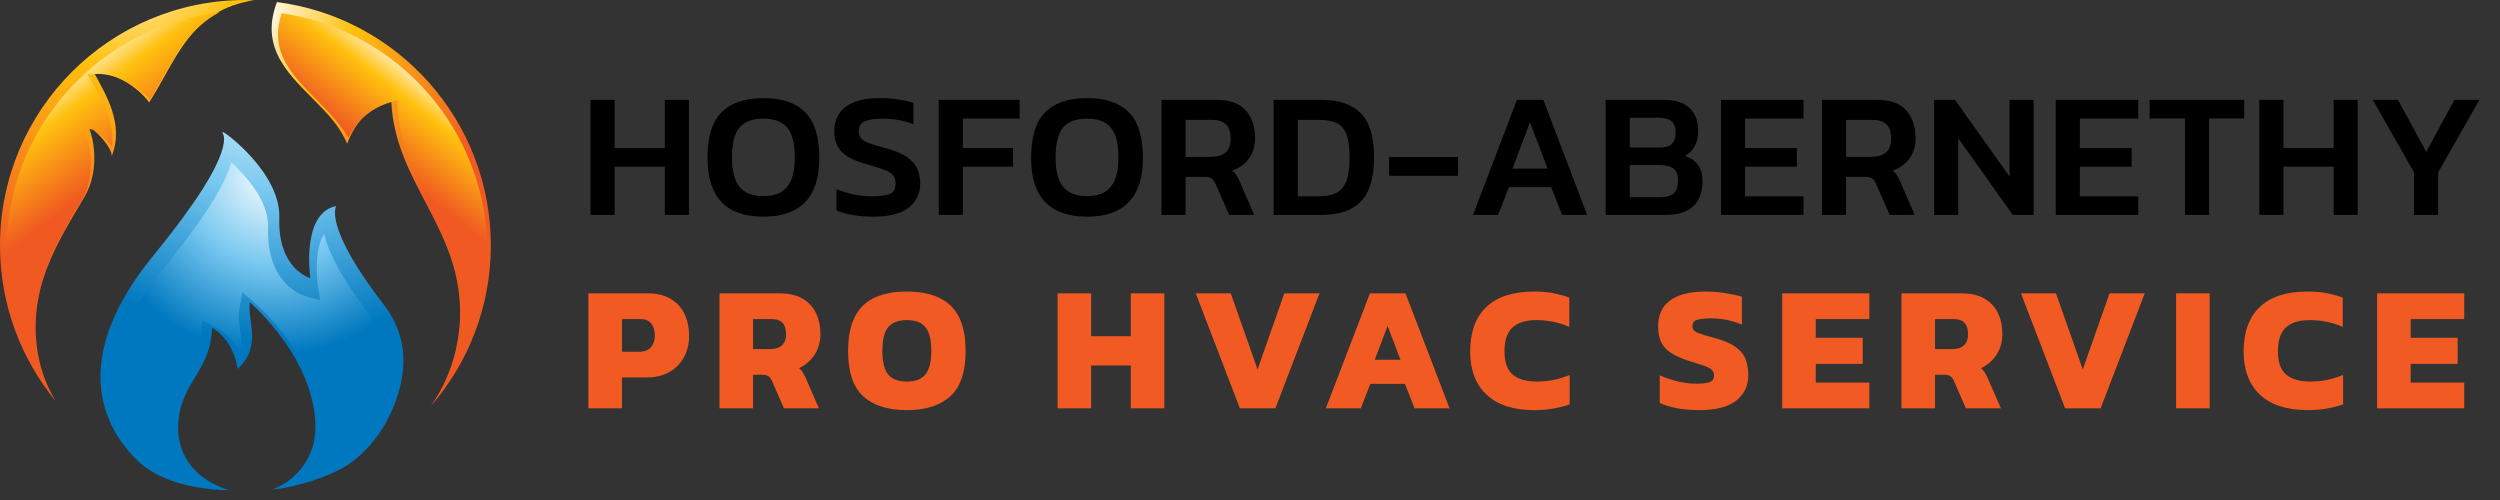
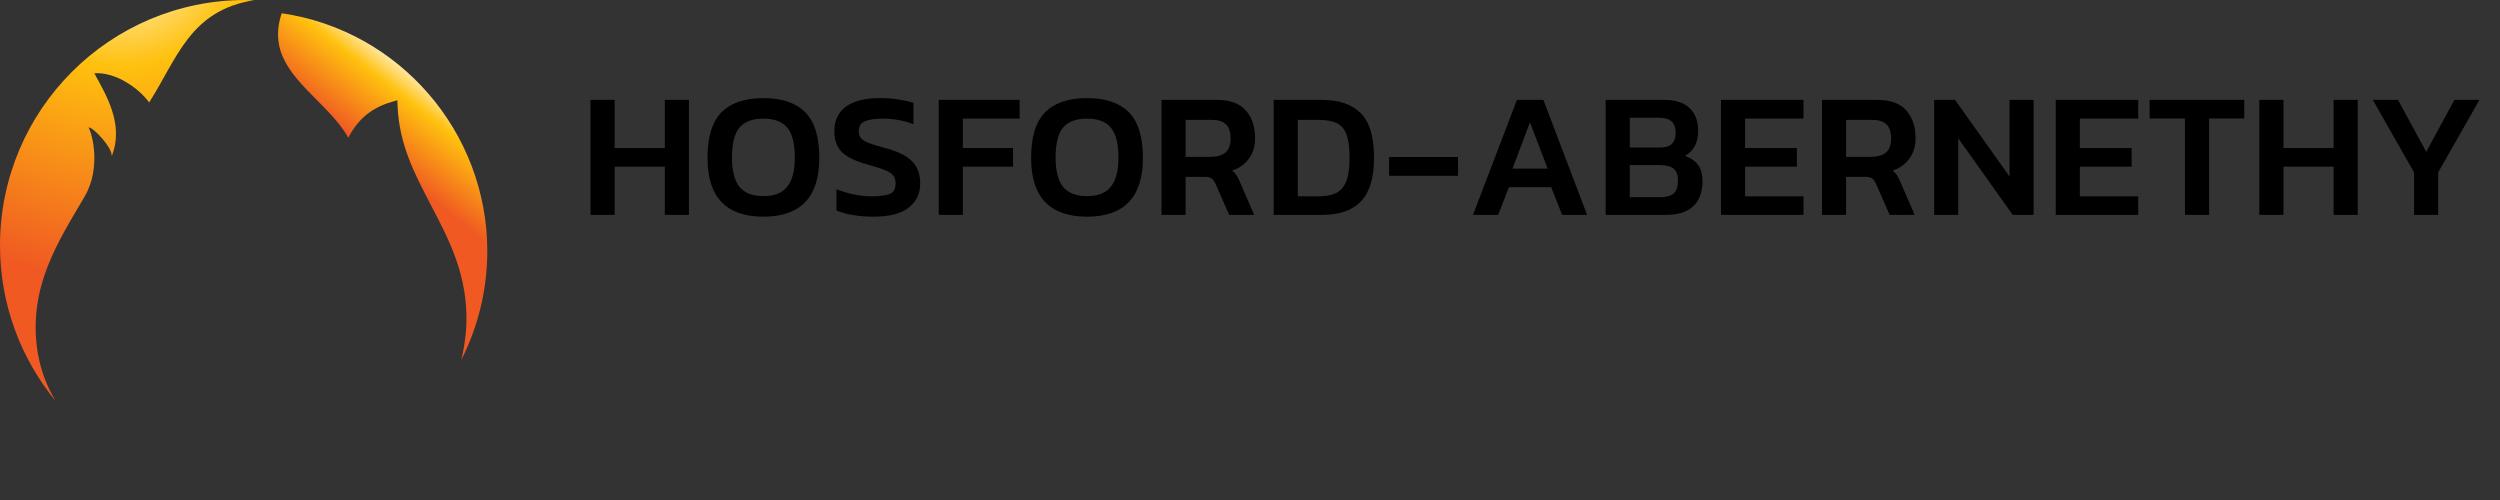
<svg xmlns="http://www.w3.org/2000/svg" width="250" height="50" viewBox="0 0 250 50" fill="none">
  <rect x="0" y="0" width="250" height="50" fill="#333333" stroke="none" />
  <path d="M59.053 21.488V9.988H61.464V14.809H66.482V9.988H68.892V21.488H66.482V16.667H61.464V21.488H59.053ZM76.339 21.667C72.613 21.667 70.75 19.708 70.75 15.792C70.75 13.684 71.22 12.161 72.161 11.22C73.101 10.28 74.494 9.81 76.339 9.81C78.185 9.81 79.578 10.28 80.518 11.22C81.459 12.161 81.929 13.684 81.929 15.792C81.929 19.708 80.066 21.667 76.339 21.667ZM76.339 19.613C77.423 19.613 78.214 19.304 78.714 18.684C79.226 18.054 79.482 17.089 79.482 15.792C79.482 14.351 79.226 13.339 78.714 12.756C78.214 12.161 77.423 11.863 76.339 11.863C75.256 11.863 74.459 12.161 73.947 12.756C73.447 13.339 73.197 14.351 73.197 15.792C73.197 17.089 73.447 18.054 73.947 18.684C74.459 19.304 75.256 19.613 76.339 19.613ZM87.361 21.667C86.623 21.667 85.932 21.613 85.289 21.506C84.658 21.399 84.111 21.244 83.647 21.042V18.917C84.17 19.131 84.736 19.304 85.343 19.434C85.95 19.566 86.545 19.631 87.129 19.631C87.962 19.631 88.575 19.554 88.968 19.399C89.361 19.244 89.557 18.893 89.557 18.345C89.557 18 89.474 17.726 89.307 17.524C89.141 17.321 88.849 17.143 88.432 16.988C88.027 16.821 87.45 16.637 86.7 16.434C85.498 16.101 84.652 15.684 84.164 15.184C83.676 14.684 83.432 13.994 83.432 13.113C83.432 12.054 83.819 11.238 84.593 10.667C85.367 10.095 86.492 9.81 87.968 9.81C88.658 9.81 89.301 9.857 89.897 9.952C90.492 10.048 90.974 10.161 91.343 10.292V12.417C90.367 12.048 89.349 11.863 88.289 11.863C87.539 11.863 86.95 11.946 86.522 12.113C86.093 12.268 85.879 12.601 85.879 13.113C85.879 13.411 85.956 13.649 86.111 13.827C86.266 14.006 86.527 14.167 86.897 14.309C87.277 14.452 87.807 14.613 88.486 14.792C89.426 15.042 90.152 15.339 90.664 15.684C91.176 16.03 91.527 16.423 91.718 16.863C91.92 17.304 92.022 17.798 92.022 18.345C92.022 19.345 91.641 20.149 90.879 20.756C90.117 21.363 88.944 21.667 87.361 21.667ZM93.873 21.488V9.988H101.962V11.863H96.284V14.809H101.302V16.667H96.284V21.488H93.873ZM108.701 21.667C104.974 21.667 103.111 19.708 103.111 15.792C103.111 13.684 103.582 12.161 104.522 11.22C105.463 10.28 106.855 9.81 108.701 9.81C110.546 9.81 111.939 10.28 112.879 11.22C113.82 12.161 114.29 13.684 114.29 15.792C114.29 19.708 112.427 21.667 108.701 21.667ZM108.701 19.613C109.784 19.613 110.576 19.304 111.076 18.684C111.588 18.054 111.843 17.089 111.843 15.792C111.843 14.351 111.588 13.339 111.076 12.756C110.576 12.161 109.784 11.863 108.701 11.863C107.617 11.863 106.82 12.161 106.308 12.756C105.808 13.339 105.558 14.351 105.558 15.792C105.558 17.089 105.808 18.054 106.308 18.684C106.82 19.304 107.617 19.613 108.701 19.613ZM116.151 21.488V9.988H121.668C122.99 9.988 123.96 10.339 124.579 11.042C125.198 11.732 125.508 12.667 125.508 13.845C125.508 14.619 125.305 15.286 124.901 15.845C124.508 16.405 123.948 16.809 123.222 17.059C123.412 17.214 123.561 17.381 123.668 17.559C123.787 17.738 123.906 17.976 124.026 18.274L125.418 21.488H122.918L121.561 18.399C121.442 18.137 121.311 17.952 121.168 17.845C121.026 17.738 120.787 17.684 120.454 17.684H118.561V21.488H116.151ZM118.561 15.684H121.043C121.674 15.684 122.168 15.548 122.526 15.274C122.883 14.988 123.061 14.512 123.061 13.845C123.061 13.202 122.906 12.732 122.597 12.434C122.287 12.137 121.817 11.988 121.186 11.988H118.561V15.684ZM127.368 21.488V9.988H132.189C133.915 9.988 135.213 10.434 136.082 11.327C136.963 12.208 137.403 13.696 137.403 15.792C137.403 17.768 136.969 19.214 136.1 20.131C135.243 21.036 133.939 21.488 132.189 21.488H127.368ZM129.778 19.631H131.85C132.528 19.631 133.1 19.53 133.564 19.327C134.028 19.113 134.374 18.732 134.6 18.184C134.838 17.625 134.957 16.827 134.957 15.792C134.957 14.756 134.85 13.964 134.636 13.417C134.421 12.869 134.088 12.494 133.636 12.292C133.183 12.089 132.588 11.988 131.85 11.988H129.778V19.631ZM138.908 17.577V15.702H145.801V17.577H138.908ZM147.3 21.488L151.693 9.988H154.336L158.711 21.488H156.211L155.122 18.72H150.889L149.818 21.488H147.3ZM151.247 16.863H154.764L152.997 12.238L151.247 16.863ZM160.566 21.488V9.988H166.387C167.542 9.988 168.399 10.262 168.959 10.809C169.53 11.345 169.816 12.107 169.816 13.095C169.816 13.714 169.697 14.232 169.459 14.649C169.221 15.054 168.899 15.369 168.495 15.595C169.03 15.762 169.453 16.042 169.762 16.434C170.084 16.816 170.245 17.381 170.245 18.131C170.245 19.238 169.929 20.077 169.298 20.649C168.679 21.208 167.78 21.488 166.602 21.488H160.566ZM162.977 14.756H165.941C166.524 14.756 166.941 14.631 167.191 14.381C167.441 14.119 167.566 13.756 167.566 13.292C167.566 12.78 167.435 12.399 167.173 12.149C166.923 11.899 166.453 11.774 165.762 11.774H162.977V14.756ZM162.977 19.72H166.03C166.637 19.72 167.084 19.595 167.37 19.345C167.655 19.095 167.798 18.655 167.798 18.024C167.798 17.512 167.655 17.131 167.37 16.881C167.096 16.631 166.596 16.506 165.87 16.506H162.977V19.72ZM172.097 21.488V9.988H180.347V11.863H174.508V14.809H179.686V16.667H174.508V19.631H180.347V21.488H172.097ZM182.198 21.488V9.988H187.716C189.038 9.988 190.008 10.339 190.627 11.042C191.246 11.732 191.555 12.667 191.555 13.845C191.555 14.619 191.353 15.286 190.948 15.845C190.555 16.405 189.996 16.809 189.27 17.059C189.46 17.214 189.609 17.381 189.716 17.559C189.835 17.738 189.954 17.976 190.073 18.274L191.466 21.488H188.966L187.609 18.399C187.49 18.137 187.359 17.952 187.216 17.845C187.073 17.738 186.835 17.684 186.502 17.684H184.609V21.488H182.198ZM184.609 15.684H187.091C187.722 15.684 188.216 15.548 188.573 15.274C188.93 14.988 189.109 14.512 189.109 13.845C189.109 13.202 188.954 12.732 188.645 12.434C188.335 12.137 187.865 11.988 187.234 11.988H184.609V15.684ZM193.415 21.488V9.988H195.505L200.951 17.649V9.988H203.362V21.488H201.273L195.826 13.827V21.488H193.415ZM205.574 21.488V9.988H213.824V11.863H207.985V14.809H213.164V16.667H207.985V19.631H213.824V21.488H205.574ZM218.497 21.488V11.845H214.961V9.988H224.426V11.845H220.908V21.488H218.497ZM225.934 21.488V9.988H228.344V14.809H233.362V9.988H235.773V21.488H233.362V16.667H228.344V21.488H225.934ZM241.407 21.488V17.238L237.282 9.988H239.8L242.621 15.184L245.443 9.988H247.943L243.818 17.238V21.488H241.407Z" fill="black" />
-   <path d="M58.839 40.833V29.333H64.767C65.708 29.333 66.482 29.524 67.089 29.905C67.708 30.274 68.166 30.78 68.464 31.423C68.761 32.066 68.91 32.78 68.91 33.566C68.91 34.375 68.737 35.095 68.392 35.726C68.047 36.357 67.559 36.851 66.928 37.208C66.297 37.566 65.553 37.744 64.696 37.744H62.196V40.833H58.839ZM62.196 35.173H63.928C64.452 35.173 64.839 35.024 65.089 34.726C65.351 34.429 65.482 34.042 65.482 33.566C65.482 33.054 65.362 32.649 65.124 32.351C64.886 32.054 64.517 31.905 64.017 31.905H62.196V35.173ZM71.951 40.833V29.333H77.933C78.873 29.333 79.641 29.506 80.236 29.851C80.843 30.196 81.296 30.679 81.593 31.298C81.891 31.905 82.04 32.613 82.04 33.423C82.04 34.196 81.843 34.881 81.451 35.476C81.07 36.059 80.558 36.506 79.915 36.816C80.046 36.923 80.159 37.054 80.254 37.208C80.349 37.351 80.456 37.554 80.576 37.816L81.897 40.833H78.397L77.183 38.066C77.087 37.851 76.968 37.702 76.826 37.619C76.695 37.524 76.504 37.476 76.254 37.476H75.308V40.833H71.951ZM75.308 34.905H77.076C77.564 34.905 77.939 34.78 78.201 34.53C78.474 34.268 78.611 33.899 78.611 33.423C78.611 32.411 78.135 31.905 77.183 31.905H75.308V34.905ZM90.685 41.012C88.78 41.012 87.322 40.548 86.31 39.619C85.31 38.691 84.81 37.191 84.81 35.119C84.81 33.691 85.036 32.542 85.488 31.673C85.941 30.792 86.601 30.155 87.47 29.762C88.351 29.357 89.423 29.155 90.685 29.155C91.947 29.155 93.012 29.357 93.881 29.762C94.762 30.155 95.429 30.792 95.881 31.673C96.334 32.542 96.56 33.691 96.56 35.119C96.56 37.191 96.054 38.691 95.042 39.619C94.03 40.548 92.578 41.012 90.685 41.012ZM90.685 38.155C91.542 38.155 92.161 37.917 92.542 37.441C92.935 36.952 93.131 36.179 93.131 35.119C93.131 33.988 92.935 33.191 92.542 32.726C92.161 32.25 91.542 32.012 90.685 32.012C89.828 32.012 89.203 32.25 88.81 32.726C88.429 33.191 88.238 33.988 88.238 35.119C88.238 36.179 88.429 36.952 88.81 37.441C89.203 37.917 89.828 38.155 90.685 38.155ZM105.758 40.833V29.333H109.115V33.619H113.079V29.333H116.436V40.833H113.079V36.548H109.115V40.833H105.758ZM123.987 40.833L119.576 29.333H123.076L125.755 36.941L128.433 29.333H131.951L127.54 40.833H123.987ZM132.583 40.833L136.994 29.333H140.547L144.958 40.833H141.458L140.494 38.387H137.03L136.083 40.833H132.583ZM137.476 35.976H140.047L138.762 32.601L137.476 35.976ZM153.431 41.012C151.348 41.012 149.758 40.5 148.663 39.476C147.568 38.452 147.02 37.006 147.02 35.137C147.02 33.208 147.556 31.732 148.627 30.708C149.699 29.673 151.294 29.155 153.413 29.155C154.127 29.155 154.764 29.208 155.324 29.316C155.883 29.423 156.419 29.571 156.931 29.762V32.691C155.907 32.238 154.812 32.012 153.645 32.012C152.562 32.012 151.758 32.262 151.235 32.762C150.711 33.25 150.449 34.042 150.449 35.137C150.449 36.208 150.723 36.982 151.27 37.458C151.83 37.923 152.633 38.155 153.681 38.155C154.252 38.155 154.806 38.101 155.342 37.994C155.889 37.887 156.431 37.72 156.967 37.494V40.441C156.455 40.619 155.913 40.756 155.342 40.851C154.782 40.958 154.145 41.012 153.431 41.012ZM169.94 41.012C169.166 41.012 168.434 40.952 167.743 40.833C167.053 40.702 166.464 40.524 165.976 40.298V37.53C166.511 37.78 167.107 37.982 167.761 38.137C168.416 38.292 169.029 38.369 169.601 38.369C170.196 38.369 170.642 38.321 170.94 38.226C171.249 38.119 171.404 37.887 171.404 37.53C171.404 37.28 171.315 37.083 171.136 36.941C170.97 36.798 170.702 36.667 170.333 36.548C169.976 36.429 169.505 36.28 168.922 36.101C168.148 35.851 167.535 35.577 167.083 35.28C166.63 34.982 166.303 34.619 166.101 34.191C165.91 33.762 165.815 33.238 165.815 32.619C165.815 31.488 166.214 30.631 167.011 30.048C167.821 29.452 169.017 29.155 170.601 29.155C171.232 29.155 171.88 29.208 172.547 29.316C173.226 29.423 173.773 29.542 174.19 29.673V32.458C173.63 32.232 173.095 32.071 172.583 31.976C172.071 31.881 171.589 31.833 171.136 31.833C170.612 31.833 170.166 31.875 169.797 31.958C169.428 32.042 169.243 32.256 169.243 32.601C169.243 32.899 169.398 33.119 169.708 33.262C170.029 33.393 170.595 33.566 171.404 33.78C172.345 34.03 173.059 34.333 173.547 34.691C174.047 35.048 174.386 35.464 174.565 35.941C174.743 36.405 174.833 36.934 174.833 37.53C174.833 38.577 174.428 39.423 173.618 40.066C172.809 40.696 171.583 41.012 169.94 41.012ZM178.22 40.833V29.333H186.934V31.905H181.577V33.78H186.274V36.387H181.577V38.262H186.934V40.833H178.22ZM190.146 40.833V29.333H196.128C197.069 29.333 197.836 29.506 198.432 29.851C199.039 30.196 199.491 30.679 199.789 31.298C200.086 31.905 200.235 32.613 200.235 33.423C200.235 34.196 200.039 34.881 199.646 35.476C199.265 36.059 198.753 36.506 198.11 36.816C198.241 36.923 198.354 37.054 198.45 37.208C198.545 37.351 198.652 37.554 198.771 37.816L200.092 40.833H196.592L195.378 38.066C195.283 37.851 195.164 37.702 195.021 37.619C194.89 37.524 194.7 37.476 194.45 37.476H193.503V40.833H190.146ZM193.503 34.905H195.271C195.759 34.905 196.134 34.78 196.396 34.53C196.67 34.268 196.807 33.899 196.807 33.423C196.807 32.411 196.33 31.905 195.378 31.905H193.503V34.905ZM206.509 40.833L202.098 29.333H205.598L208.277 36.941L210.956 29.333H214.473L210.063 40.833H206.509ZM217.608 40.833V29.333H220.965V40.833H217.608ZM230.774 41.012C228.691 41.012 227.101 40.5 226.006 39.476C224.911 38.452 224.363 37.006 224.363 35.137C224.363 33.208 224.899 31.732 225.97 30.708C227.042 29.673 228.637 29.155 230.756 29.155C231.47 29.155 232.107 29.208 232.667 29.316C233.226 29.423 233.762 29.571 234.274 29.762V32.691C233.25 32.238 232.155 32.012 230.988 32.012C229.905 32.012 229.101 32.262 228.578 32.762C228.054 33.25 227.792 34.042 227.792 35.137C227.792 36.208 228.066 36.982 228.613 37.458C229.173 37.923 229.976 38.155 231.024 38.155C231.595 38.155 232.149 38.101 232.685 37.994C233.232 37.887 233.774 37.72 234.31 37.494V40.441C233.798 40.619 233.256 40.756 232.685 40.851C232.125 40.958 231.488 41.012 230.774 41.012ZM237.71 40.833V29.333H246.424V31.905H241.067V33.78H245.764V36.387H241.067V38.262H246.424V40.833H237.71Z" fill="#F15A22" />
-   <path d="M27.663 5.262C27.696 5.334 27.726 5.406 27.758 5.477C29.31 8.804 33.431 11.044 34.708 14.385C35.523 12.242 36.801 10.788 39.126 10.104C39.498 18.468 46.352 22.932 45.998 31.932C45.972 32.631 45.888 33.305 45.78 33.971C45.38 36.429 44.443 38.657 43.087 40.607C46.819 36.302 49.083 30.688 49.083 24.543C49.083 12.057 39.758 1.757 27.695 0.208C26.934 2.205 27.055 3.835 27.663 5.262Z" fill="url(#paint0_radial_1410_124)" />
  <path d="M3.821 35.515C3.811 35.464 3.795 35.41 3.787 35.357C2.695 28.782 5.867 24.093 8.459 19.666C10.075 16.903 9.297 13.572 8.859 12.74C9.316 12.715 11.225 14.733 11.176 15.61C12.468 12.355 10.499 9.343 9.433 7.322C11.616 7.195 13.904 8.848 14.915 10.246C17.704 5.896 18.976 1.025 25.417 0.022C25.125 0.012 24.836 0 24.543 0C10.988 0 0 10.988 0 24.543C0 30.448 2.087 35.864 5.561 40.099C4.718 38.699 4.117 37.166 3.821 35.515Z" fill="url(#paint1_radial_1410_124)" />
-   <path d="M38.417 30.519C32.292 22.614 33.619 20.604 33.619 20.604C30.073 21.312 31.033 27.812 31.033 27.812C31.033 27.812 27.761 26.95 27.931 21.763C28.079 17.321 22.396 13.071 22.248 13.201C22.1 13.329 24.388 14.487 15.381 25.496C10.225 31.796 9.48 36.719 10.361 40.317C11.04 43.1 12.68 45.102 14.028 46.309C15.291 47.439 18.009 48.921 22.943 49.028C21.387 48.578 19.78 47.63 18.789 46.137C18.468 45.652 18.209 45.111 18.041 44.508C17.888 43.962 17.8 43.367 17.81 42.72C17.889 38.247 21.084 37.257 21.204 32.785C21.204 32.785 23.268 33.765 23.769 36.895C26.273 34.578 24.677 31.98 24.992 30.234C24.992 30.234 31.545 35.831 31.545 42.781C31.545 43.322 31.473 43.843 31.351 44.345C30.829 46.468 29.276 48.185 27.253 48.931C29.208 48.839 33.164 47.659 35.015 46.327C37.269 44.703 39.061 42.157 39.948 38.903C40.697 36.156 40.477 33.177 38.417 30.519Z" fill="url(#paint2_radial_1410_124)" />
  <path d="M46.13 35.986C46.241 35.538 46.335 35.084 46.41 34.623C46.538 33.828 46.609 33.161 46.635 32.525C46.828 27.629 44.938 24.029 43.112 20.546C41.476 17.428 39.931 14.482 39.761 10.655L39.733 10.025L39.128 10.203C37.161 10.782 35.776 11.927 34.834 13.773C34.046 12.381 32.842 11.169 31.671 9.991C30.387 8.699 29.058 7.362 28.348 5.84C28.326 5.793 28.256 5.634 28.256 5.634C27.683 4.29 27.652 2.876 28.167 1.325C39.92 3.031 48.73 13.188 48.73 25.116C48.731 28.919 47.829 32.641 46.13 35.986Z" fill="url(#paint3_linear_1410_124)" />
-   <path d="M3.562 36.604C1.659 33.099 0.639 29.142 0.639 25.116C0.639 12.778 9.977 2.58 21.957 1.221C19.096 2.71 17.658 5.283 16.157 7.968C15.789 8.628 15.41 9.305 15.006 9.971C13.782 8.616 11.767 7.394 9.816 7.394C9.727 7.394 9.638 7.396 9.549 7.401L8.782 7.446L9.141 8.126C9.245 8.323 9.357 8.53 9.476 8.746C10.349 10.349 11.494 12.45 11.201 14.694C10.921 14.294 10.618 14.014 10.469 13.856C9.537 12.873 9.143 12.927 9.012 12.927H8.193L8.566 13.598C8.921 14.268 9.693 17.426 8.178 20.016C7.988 20.34 7.795 20.653 7.6 20.981C5.164 25.094 2.402 29.747 3.445 36.018C3.449 36.051 3.46 36.097 3.471 36.145C3.499 36.299 3.529 36.45 3.562 36.604Z" fill="url(#paint4_linear_1410_124)" />
-   <path d="M18.429 47.863C17.467 47.604 16.523 47.284 15.607 46.905C15.385 46.727 15.117 46.494 14.772 46.178C13.601 45.108 12.074 43.298 11.458 40.77C10.467 36.716 12.062 32.093 16.198 27.031C20.224 22.105 22.503 18.552 23.127 16.223C24.368 17.361 26.896 20.02 26.807 22.71C26.616 28.528 30.417 29.593 30.58 29.636L32.001 30.011L31.787 28.554C31.631 27.467 31.507 24.76 32.408 23.376C32.782 25.014 34.013 27.689 37.314 31.955C39.361 34.6 39.17 37.439 38.649 39.355C37.764 42.605 35.536 45.214 33.747 46.571C33.581 46.698 33.401 46.819 33.211 46.933C32.467 47.239 31.701 47.505 30.923 47.733C31.463 46.974 31.855 46.118 32.082 45.197C32.229 44.589 32.3 44.009 32.3 43.425C32.3 36.222 25.798 30.576 25.521 30.339L24.236 29.24L23.936 30.906C23.813 31.583 23.905 32.267 24.003 32.992C24.114 33.82 24.221 34.614 24.013 35.378C23.125 33.494 21.763 32.795 21.585 32.711L20.238 32.07L20.198 33.563C20.146 35.497 19.459 36.638 18.664 37.958C17.841 39.326 16.907 40.877 16.863 43.349C16.852 44.036 16.939 44.722 17.125 45.386C17.309 46.047 17.599 46.68 17.987 47.266C18.123 47.471 18.27 47.671 18.429 47.863Z" fill="url(#paint5_radial_1410_124)" />
  <defs>
    <radialGradient id="paint0_radial_1410_124" cx="0" cy="0" r="1" gradientUnits="userSpaceOnUse" gradientTransform="translate(25.996 0.989) scale(25.323 25.323)">
      <stop stop-color="white" />
      <stop offset="0.37" stop-color="#FFC10E" />
      <stop offset="1" stop-color="#F05A22" />
    </radialGradient>
    <radialGradient id="paint1_radial_1410_124" cx="0" cy="0" r="1" gradientUnits="userSpaceOnUse" gradientTransform="translate(12.163 -5.93) scale(33.823 33.823)">
      <stop stop-color="white" />
      <stop offset="0.37" stop-color="#FFC10E" />
      <stop offset="1" stop-color="#F05A22" />
    </radialGradient>
    <radialGradient id="paint2_radial_1410_124" cx="0" cy="0" r="1" gradientUnits="userSpaceOnUse" gradientTransform="translate(27.312 4.181) scale(29.84 29.84)">
      <stop stop-color="white" />
      <stop offset="0.503" stop-color="#78C8F0" />
      <stop offset="1" stop-color="#0078BF" />
    </radialGradient>
    <linearGradient id="paint3_linear_1410_124" x1="45.004" y1="8.601" x2="38.827" y2="16.508" gradientUnits="userSpaceOnUse">
      <stop stop-color="white" />
      <stop offset="0.37" stop-color="#FFC10E" />
      <stop offset="1" stop-color="#F05A22" />
    </linearGradient>
    <linearGradient id="paint4_linear_1410_124" x1="4.284" y1="7.514" x2="11.45" y2="17.15" gradientUnits="userSpaceOnUse">
      <stop stop-color="white" />
      <stop offset="0.37" stop-color="#FFC10E" />
      <stop offset="1" stop-color="#F05A22" />
    </linearGradient>
    <radialGradient id="paint5_radial_1410_124" cx="0" cy="0" r="1" gradientUnits="userSpaceOnUse" gradientTransform="translate(27.335 17.374) scale(18.098 18.125)">
      <stop stop-color="white" />
      <stop offset="0.503" stop-color="#78C8F0" />
      <stop offset="1" stop-color="#0078BF" />
    </radialGradient>
  </defs>
</svg>